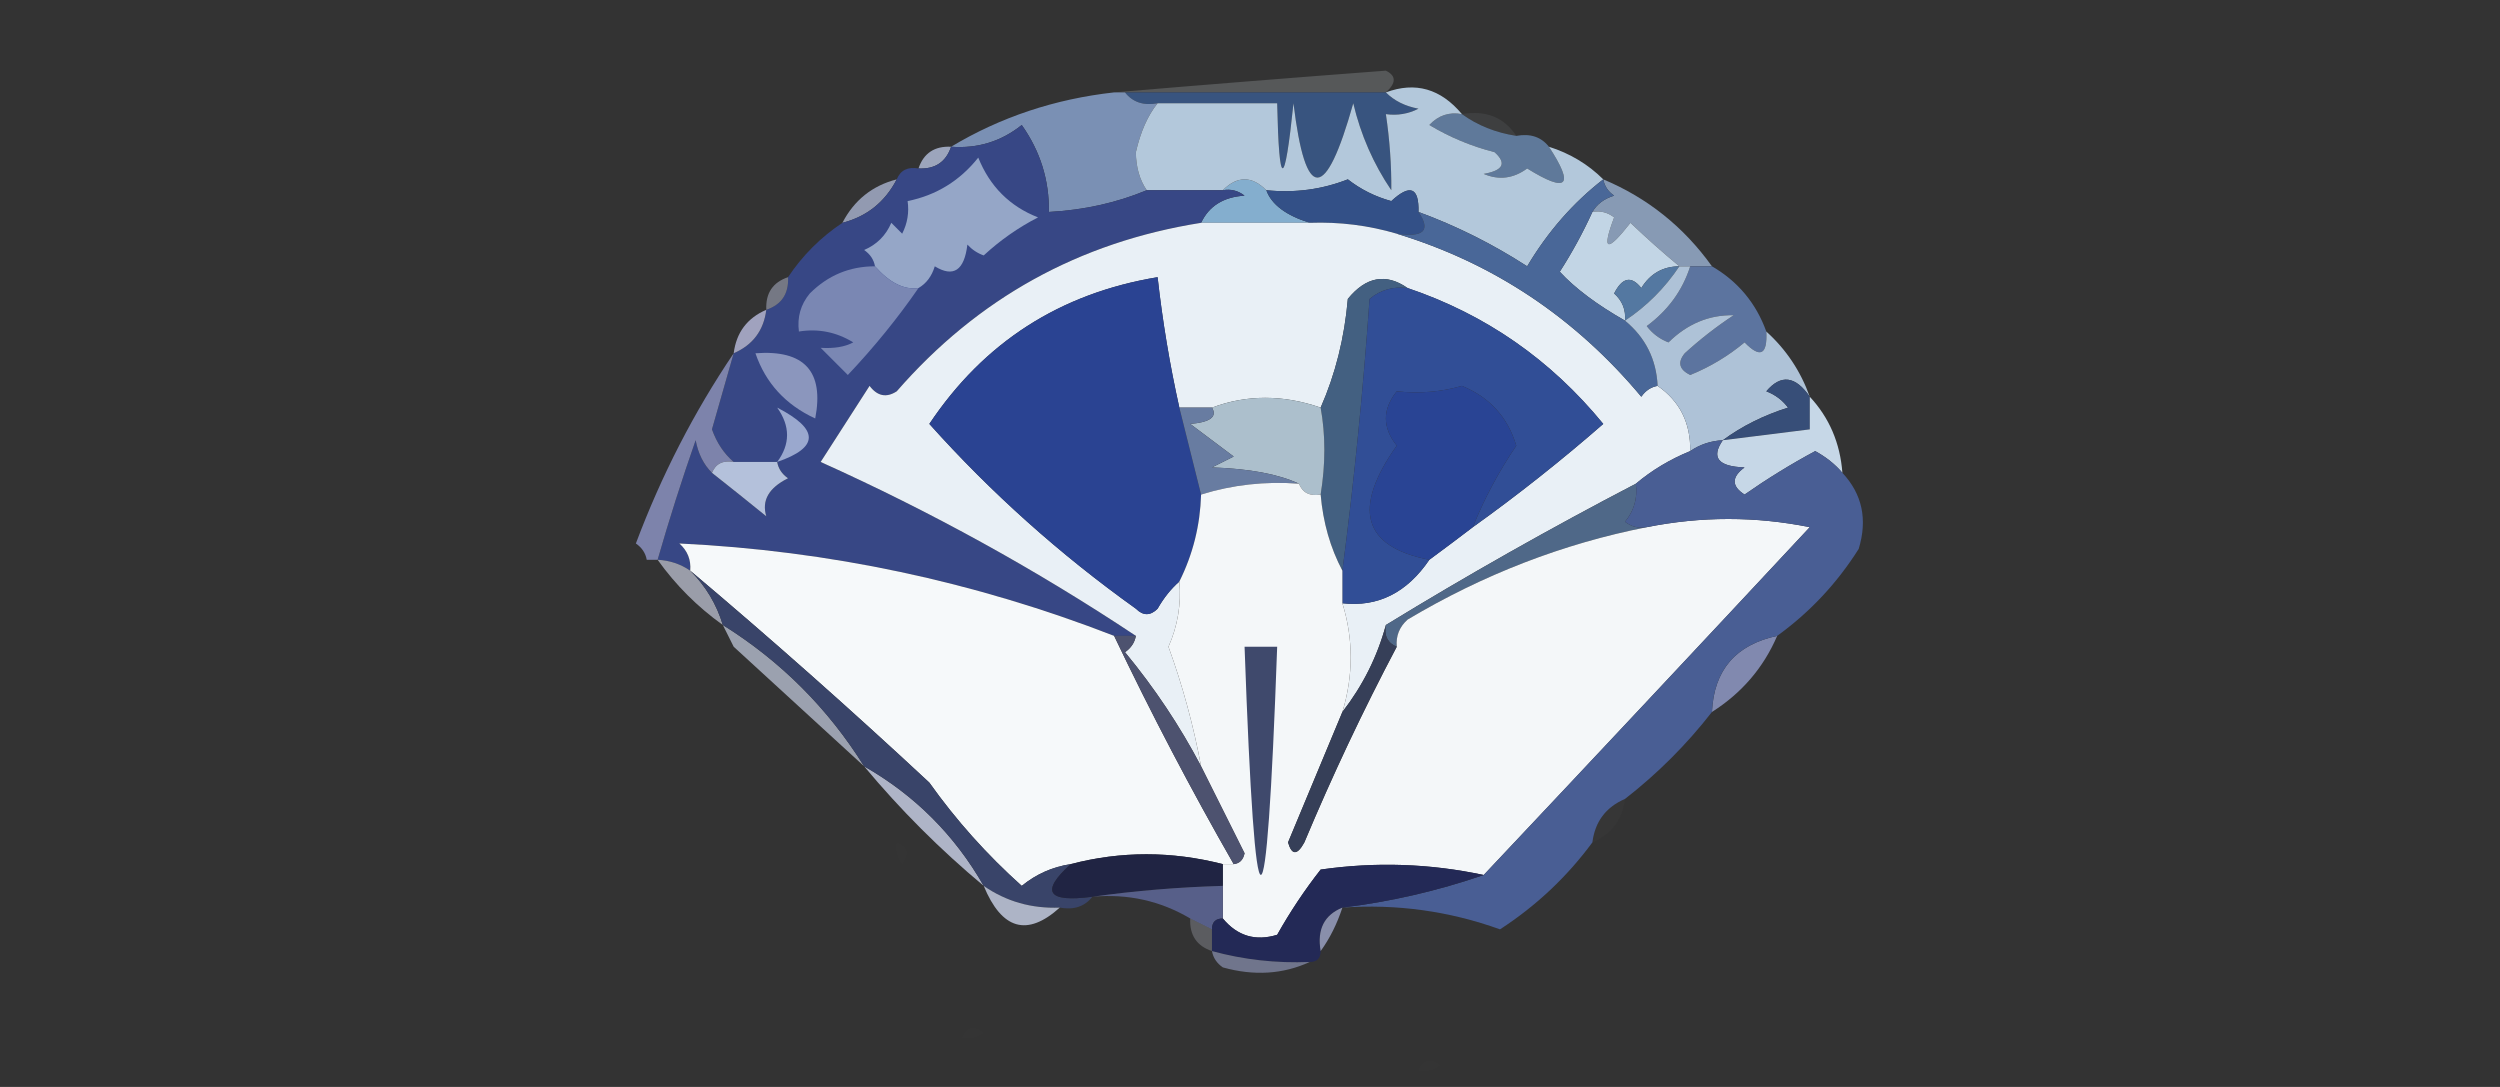
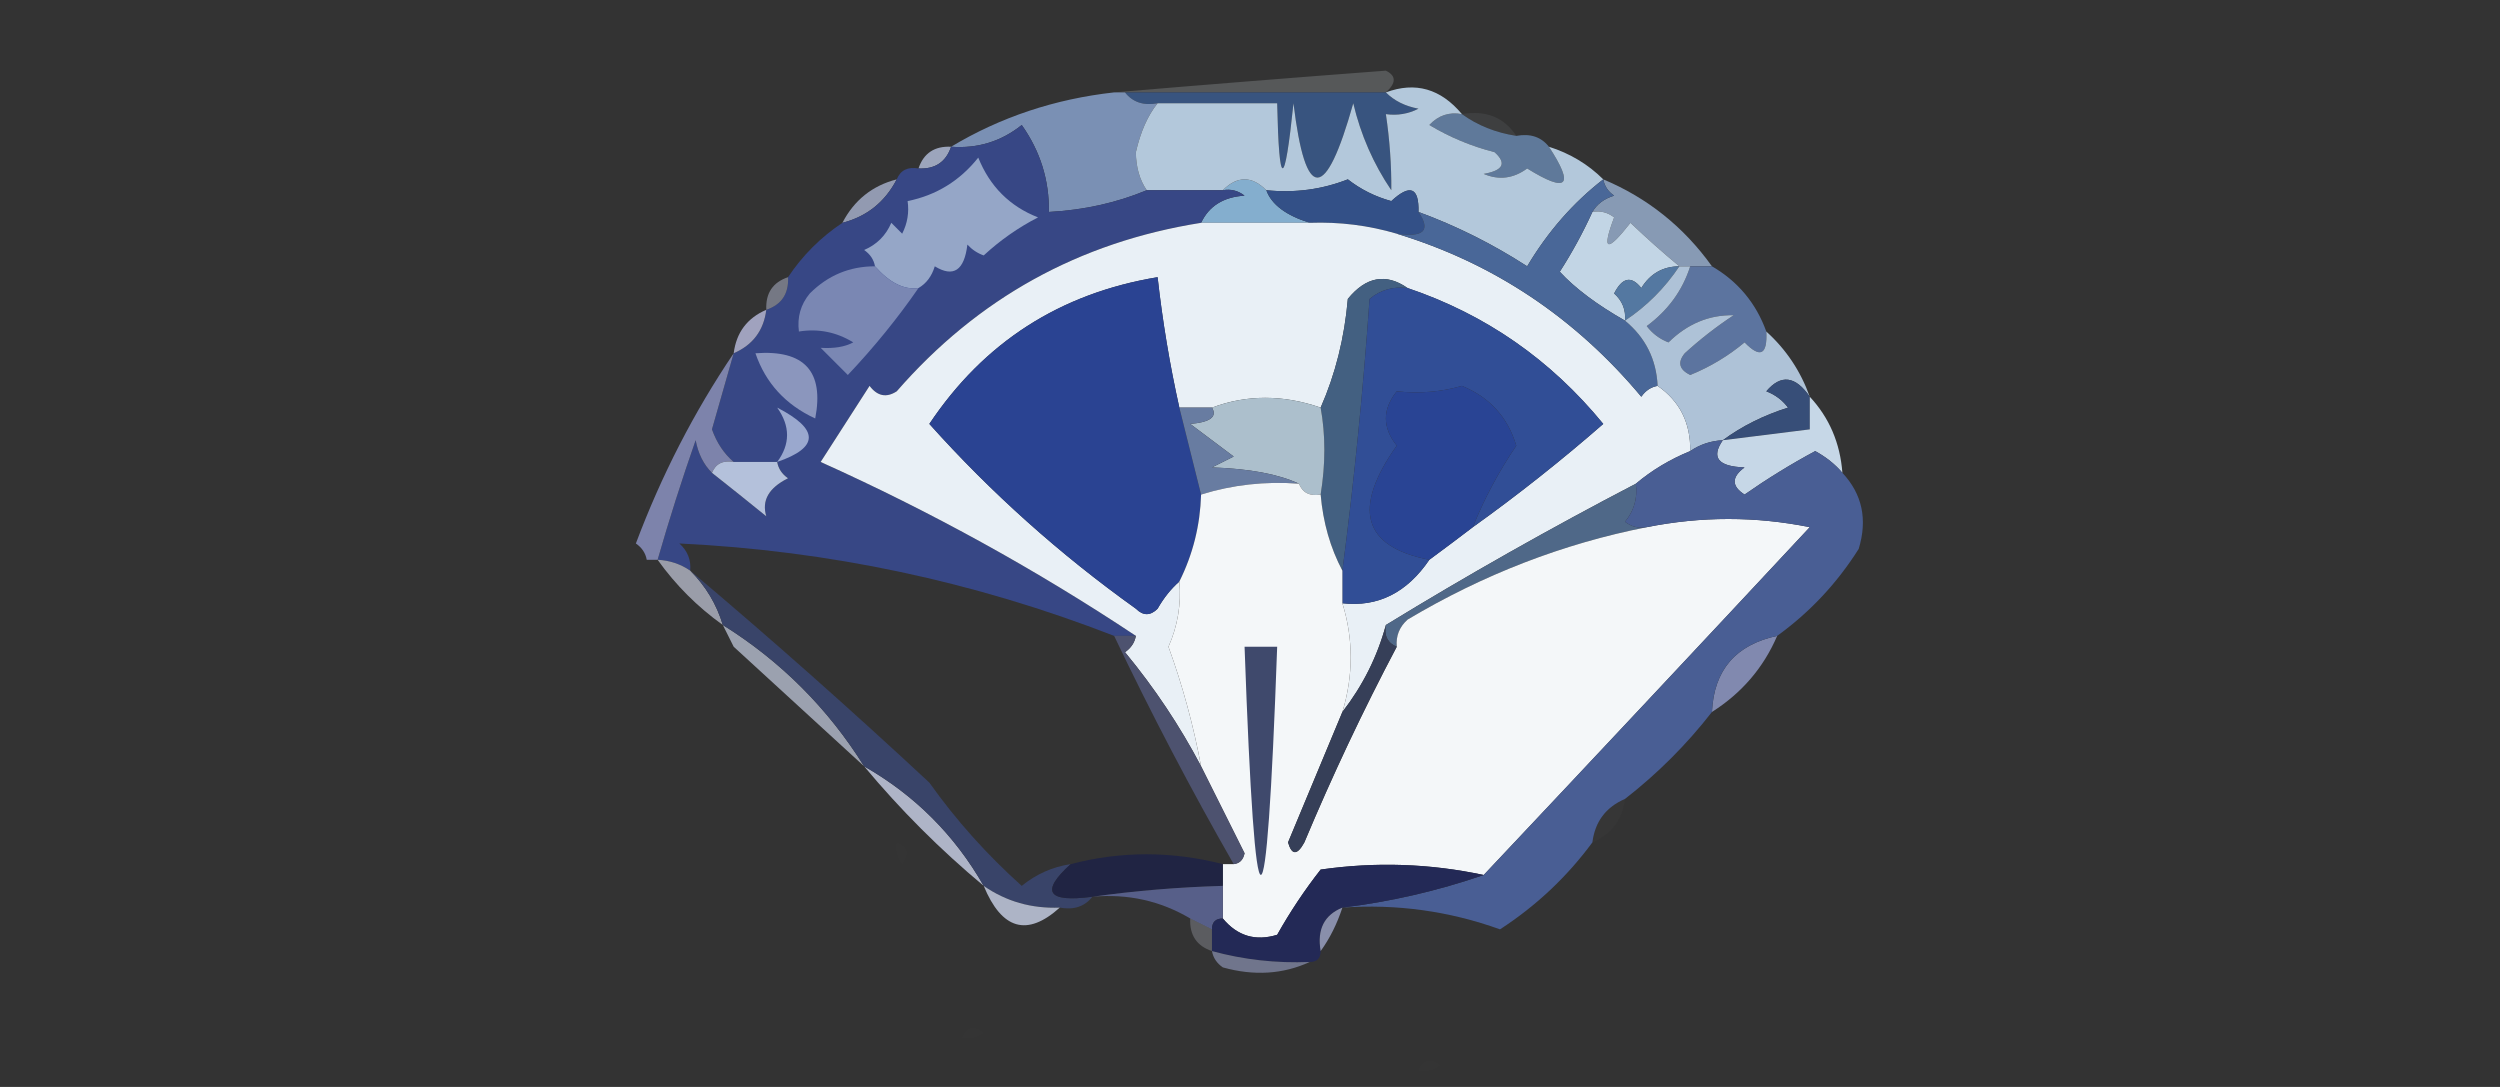
<svg xmlns="http://www.w3.org/2000/svg" version="1.1" width="230px" height="100px" style="shape-rendering:geometricPrecision; text-rendering:geometricPrecision; image-rendering:optimizeQuality; fill-rule:evenodd; clip-rule:evenodd">
  <rect width="100%" height="100%" fill="#333333" stroke="none" />
  <g>
    <path style="opacity:0.201" fill="#e1ebf0" d="M 127.5,8.5 C 119.5,8.5 111.5,8.5 103.5,8.5C 103.167,8.5 102.833,8.5 102.5,8.5C 110.704,7.806 119.038,7.139 127.5,6.5C 128.463,6.97 128.463,7.636 127.5,8.5 Z" />
  </g>
  <g>
    <path style="opacity:1" fill="#38547f" d="M 103.5,8.5 C 111.5,8.5 119.5,8.5 127.5,8.5C 128.263,9.268 129.263,9.768 130.5,10C 129.552,10.483 128.552,10.649 127.5,10.5C 127.851,12.87 128.018,15.203 128,17.5C 126.355,15.075 125.189,12.408 124.5,9.5C 121.939,18.617 120.106,18.617 119,9.5C 118.174,17.473 117.674,17.473 117.5,9.5C 113.833,9.5 110.167,9.5 106.5,9.5C 105.209,9.737 104.209,9.404 103.5,8.5 Z" />
  </g>
  <g>
    <path style="opacity:0.075" fill="#d3dee9" d="M 134.5,10.5 C 136.698,10.12 138.365,10.787 139.5,12.5C 137.597,12.204 135.93,11.537 134.5,10.5 Z" />
  </g>
  <g>
    <path style="opacity:1" fill="#7a90b4" d="M 102.5,8.5 C 102.833,8.5 103.167,8.5 103.5,8.5C 104.209,9.404 105.209,9.737 106.5,9.5C 105.596,10.619 104.93,12.119 104.5,14C 104.514,15.385 104.848,16.551 105.5,17.5C 102.727,18.657 99.727,19.324 96.5,19.5C 96.54,16.576 95.707,13.909 94,11.5C 92.103,13.016 89.936,13.683 87.5,13.5C 92.045,10.773 97.045,9.106 102.5,8.5 Z" />
  </g>
  <g>
    <path style="opacity:0.827" fill="#b2bdd8" d="M 87.5,13.5 C 87.027,14.906 86.027,15.573 84.5,15.5C 84.973,14.094 85.973,13.427 87.5,13.5 Z" />
  </g>
  <g>
    <path style="opacity:1" fill="#5f799a" d="M 134.5,10.5 C 135.93,11.537 137.597,12.204 139.5,12.5C 140.791,12.263 141.791,12.596 142.5,13.5C 144.872,17.128 144.205,17.795 140.5,15.5C 139.232,16.428 137.899,16.595 136.5,16C 138.301,15.683 138.634,15.016 137.5,14C 135.369,13.457 133.369,12.624 131.5,11.5C 132.325,10.614 133.325,10.281 134.5,10.5 Z" />
  </g>
  <g>
    <path style="opacity:1" fill="#84aece" d="M 112.5,17.5 C 113.833,16.167 115.167,16.167 116.5,17.5C 116.981,18.821 118.315,19.821 120.5,20.5C 117.167,20.5 113.833,20.5 110.5,20.5C 111.23,18.955 112.563,18.122 114.5,18C 113.906,17.536 113.239,17.369 112.5,17.5 Z" />
  </g>
  <g>
    <path style="opacity:1" fill="#b3c8db" d="M 134.5,10.5 C 133.325,10.281 132.325,10.614 131.5,11.5C 133.369,12.624 135.369,13.457 137.5,14C 138.634,15.016 138.301,15.683 136.5,16C 137.899,16.595 139.232,16.428 140.5,15.5C 144.205,17.795 144.872,17.128 142.5,13.5C 144.434,14.11 146.101,15.11 147.5,16.5C 144.731,18.647 142.397,21.314 140.5,24.5C 137.319,22.445 133.986,20.779 130.5,19.5C 130.559,17.235 129.726,16.902 128,18.5C 126.527,18.097 125.194,17.43 124,16.5C 121.619,17.435 119.119,17.768 116.5,17.5C 115.167,16.167 113.833,16.167 112.5,17.5C 110.167,17.5 107.833,17.5 105.5,17.5C 104.848,16.551 104.514,15.385 104.5,14C 104.93,12.119 105.596,10.619 106.5,9.5C 110.167,9.5 113.833,9.5 117.5,9.5C 117.674,17.473 118.174,17.473 119,9.5C 120.106,18.617 121.939,18.617 124.5,9.5C 125.189,12.408 126.355,15.075 128,17.5C 128.018,15.203 127.851,12.87 127.5,10.5C 128.552,10.649 129.552,10.483 130.5,10C 129.263,9.768 128.263,9.268 127.5,8.5C 130.212,7.493 132.546,8.159 134.5,10.5 Z" />
  </g>
  <g>
    <path style="opacity:0.855" fill="#a2acc7" d="M 82.5,16.5 C 81.415,18.587 79.749,19.92 77.5,20.5C 78.585,18.413 80.251,17.08 82.5,16.5 Z" />
  </g>
  <g>
    <path style="opacity:1" fill="#335087" d="M 130.5,19.5 C 131.66,21.203 130.993,21.869 128.5,21.5C 125.904,20.735 123.237,20.401 120.5,20.5C 118.315,19.821 116.981,18.821 116.5,17.5C 119.119,17.768 121.619,17.435 124,16.5C 125.194,17.43 126.527,18.097 128,18.5C 129.726,16.902 130.559,17.235 130.5,19.5 Z" />
  </g>
  <g>
    <path style="opacity:0.988" fill="#889bb5" d="M 147.5,16.5 C 151.572,18.208 154.905,20.874 157.5,24.5C 156.833,24.5 156.167,24.5 155.5,24.5C 155.167,24.5 154.833,24.5 154.5,24.5C 152.992,23.254 151.492,21.92 150,20.5C 147.827,23.277 147.327,23.11 148.5,20C 147.906,19.536 147.239,19.369 146.5,19.5C 146.918,18.778 147.584,18.278 148.5,18C 147.944,17.617 147.611,17.117 147.5,16.5 Z" />
  </g>
  <g>
    <path style="opacity:1" fill="#374785" d="M 105.5,17.5 C 107.833,17.5 110.167,17.5 112.5,17.5C 113.239,17.369 113.906,17.536 114.5,18C 112.563,18.122 111.23,18.955 110.5,20.5C 99.284,22.275 89.951,27.441 82.5,36C 81.551,36.617 80.718,36.451 80,35.5C 78.5,37.833 77,40.167 75.5,42.5C 85.702,47.096 95.369,52.429 104.5,58.5C 103.833,58.5 103.167,58.5 102.5,58.5C 89.615,53.493 76.282,50.66 62.5,50C 63.252,50.671 63.586,51.504 63.5,52.5C 62.609,51.89 61.609,51.557 60.5,51.5C 61.555,47.823 62.722,44.156 64,40.5C 64.232,41.737 64.732,42.737 65.5,43.5C 67.123,44.779 68.79,46.113 70.5,47.5C 70.06,46.047 70.727,44.881 72.5,44C 71.944,43.617 71.611,43.117 71.5,42.5C 70.167,42.5 68.833,42.5 67.5,42.5C 66.609,41.739 65.942,40.739 65.5,39.5C 66.173,37.149 66.84,34.816 67.5,32.5C 69.262,31.738 70.262,30.404 70.5,28.5C 71.906,28.027 72.573,27.027 72.5,25.5C 73.833,23.5 75.5,21.833 77.5,20.5C 79.749,19.92 81.415,18.587 82.5,16.5C 82.842,15.662 83.508,15.328 84.5,15.5C 86.027,15.573 87.027,14.906 87.5,13.5C 89.936,13.683 92.103,13.016 94,11.5C 95.707,13.909 96.54,16.576 96.5,19.5C 99.727,19.324 102.727,18.657 105.5,17.5 Z" />
  </g>
  <g>
    <path style="opacity:1" fill="#95a6c7" d="M 84.5,26.5 C 83.183,26.687 81.85,26.02 80.5,24.5C 80.389,23.883 80.056,23.383 79.5,23C 80.667,22.5 81.5,21.667 82,20.5C 82.333,20.833 82.667,21.167 83,21.5C 83.483,20.552 83.65,19.552 83.5,18.5C 86.136,17.965 88.303,16.632 90,14.5C 91.064,17.152 92.898,18.985 95.5,20C 93.693,20.928 92.026,22.094 90.5,23.5C 89.914,23.291 89.414,22.957 89,22.5C 88.716,24.886 87.716,25.552 86,24.5C 85.722,25.416 85.222,26.082 84.5,26.5 Z" />
  </g>
  <g>
    <path style="opacity:1" fill="#c2d5e5" d="M 146.5,19.5 C 147.239,19.369 147.906,19.536 148.5,20C 147.327,23.11 147.827,23.277 150,20.5C 151.492,21.92 152.992,23.254 154.5,24.5C 152.983,24.511 151.816,25.177 151,26.5C 150.086,25.346 149.253,25.513 148.5,27C 149.252,27.671 149.586,28.504 149.5,29.5C 146.903,28.02 144.903,26.52 143.5,25C 144.632,23.235 145.632,21.402 146.5,19.5 Z" />
  </g>
  <g>
    <path style="opacity:1" fill="#e9f0f6" d="M 110.5,20.5 C 113.833,20.5 117.167,20.5 120.5,20.5C 123.237,20.401 125.904,20.735 128.5,21.5C 137.405,24.212 144.905,29.212 151,36.5C 151.383,35.944 151.883,35.611 152.5,35.5C 154.539,36.911 155.539,38.911 155.5,41.5C 153.632,42.263 151.965,43.263 150.5,44.5C 142.636,48.596 134.969,52.929 127.5,57.5C 126.715,60.404 125.381,63.07 123.5,65.5C 124.519,62.128 124.519,58.794 123.5,55.5C 126.763,55.871 129.429,54.538 131.5,51.5C 132.872,50.488 134.205,49.488 135.5,48.5C 139.625,45.547 143.625,42.381 147.5,39C 142.662,33.087 136.662,28.921 129.5,26.5C 127.511,25.113 125.678,25.447 124,27.5C 123.689,31.09 122.856,34.423 121.5,37.5C 118.031,36.3 114.698,36.3 111.5,37.5C 110.5,37.5 109.5,37.5 108.5,37.5C 107.619,33.546 106.952,29.546 106.5,25.5C 97.523,26.986 90.523,31.486 85.5,39C 91.174,45.338 97.508,51.004 104.5,56C 105.167,56.667 105.833,56.667 106.5,56C 107.066,55.005 107.733,54.172 108.5,53.5C 108.682,55.591 108.348,57.591 107.5,59.5C 108.809,63.107 109.809,66.774 110.5,70.5C 108.562,66.808 106.229,63.307 103.5,60C 104.056,59.617 104.389,59.117 104.5,58.5C 95.369,52.429 85.702,47.096 75.5,42.5C 77,40.167 78.5,37.833 80,35.5C 80.718,36.451 81.551,36.617 82.5,36C 89.951,27.441 99.284,22.275 110.5,20.5 Z" />
  </g>
  <g>
    <path style="opacity:0.561" fill="#aaafc5" d="M 72.5,25.5 C 72.573,27.027 71.906,28.027 70.5,28.5C 70.427,26.973 71.094,25.973 72.5,25.5 Z" />
  </g>
  <g>
    <path style="opacity:1" fill="#7a87b3" d="M 80.5,24.5 C 81.85,26.02 83.183,26.687 84.5,26.5C 82.589,29.27 80.422,31.937 78,34.5C 77.167,33.667 76.333,32.833 75.5,32C 76.738,32.077 77.738,31.911 78.5,31.5C 76.955,30.548 75.288,30.215 73.5,30.5C 73.33,29.178 73.663,28.011 74.5,27C 76.169,25.331 78.169,24.498 80.5,24.5 Z" />
  </g>
  <g>
    <path style="opacity:1" fill="#5c749f" d="M 155.5,24.5 C 156.167,24.5 156.833,24.5 157.5,24.5C 159.89,25.891 161.557,27.891 162.5,30.5C 162.611,32.648 161.944,32.981 160.5,31.5C 158.999,32.752 157.332,33.752 155.5,34.5C 154.479,33.998 154.312,33.332 155,32.5C 156.41,31.212 157.91,30.046 159.5,29C 157.24,28.956 155.24,29.789 153.5,31.5C 152.692,31.192 152.025,30.692 151.5,30C 153.464,28.549 154.797,26.716 155.5,24.5 Z" />
  </g>
  <g>
    <path style="opacity:1" fill="#5478a1" d="M 154.5,24.5 C 153.167,26.5 151.5,28.167 149.5,29.5C 149.586,28.504 149.252,27.671 148.5,27C 149.253,25.513 150.086,25.346 151,26.5C 151.816,25.177 152.983,24.511 154.5,24.5 Z" />
  </g>
  <g>
    <path style="opacity:0.925" fill="#a8abc9" d="M 70.5,28.5 C 70.262,30.404 69.262,31.738 67.5,32.5C 67.738,30.596 68.738,29.262 70.5,28.5 Z" />
  </g>
  <g>
    <path style="opacity:1" fill="#2a4392" d="M 108.5,37.5 C 109.167,40.167 109.833,42.833 110.5,45.5C 110.416,48.327 109.75,50.994 108.5,53.5C 107.733,54.172 107.066,55.005 106.5,56C 105.833,56.667 105.167,56.667 104.5,56C 97.508,51.004 91.174,45.338 85.5,39C 90.523,31.486 97.523,26.986 106.5,25.5C 106.952,29.546 107.619,33.546 108.5,37.5 Z" />
  </g>
  <g>
    <path style="opacity:1" fill="#436081" d="M 129.5,26.5 C 128.178,26.33 127.011,26.663 126,27.5C 125.41,35.936 124.577,44.269 123.5,52.5C 122.388,50.401 121.721,48.067 121.5,45.5C 121.957,42.691 121.957,40.024 121.5,37.5C 122.856,34.423 123.689,31.09 124,27.5C 125.678,25.447 127.511,25.113 129.5,26.5 Z" />
  </g>
  <g>
    <path style="opacity:1" fill="#8b96bd" d="M 69.5,32.5 C 74,32.164 75.833,34.164 75,38.5C 72.273,37.241 70.439,35.241 69.5,32.5 Z" />
  </g>
  <g>
    <path style="opacity:1" fill="#496798" d="M 147.5,16.5 C 147.611,17.117 147.944,17.617 148.5,18C 147.584,18.278 146.918,18.778 146.5,19.5C 145.632,21.402 144.632,23.235 143.5,25C 144.903,26.52 146.903,28.02 149.5,29.5C 151.385,31.053 152.385,33.053 152.5,35.5C 151.883,35.611 151.383,35.944 151,36.5C 144.905,29.212 137.405,24.212 128.5,21.5C 130.993,21.869 131.66,21.203 130.5,19.5C 133.986,20.779 137.319,22.445 140.5,24.5C 142.397,21.314 144.731,18.647 147.5,16.5 Z" />
  </g>
  <g>
    <path style="opacity:1" fill="#314e96" d="M 129.5,26.5 C 136.662,28.921 142.662,33.087 147.5,39C 143.625,42.381 139.625,45.547 135.5,48.5C 136.541,45.906 137.874,43.406 139.5,41C 138.713,38.379 137.046,36.546 134.5,35.5C 132.574,36.061 130.574,36.227 128.5,36C 127.167,37.667 127.167,39.333 128.5,41C 124.383,46.812 125.383,50.312 131.5,51.5C 129.429,54.538 126.763,55.871 123.5,55.5C 123.5,54.5 123.5,53.5 123.5,52.5C 124.577,44.269 125.41,35.936 126,27.5C 127.011,26.663 128.178,26.33 129.5,26.5 Z" />
  </g>
  <g>
    <path style="opacity:1" fill="#aec2d7" d="M 154.5,24.5 C 154.833,24.5 155.167,24.5 155.5,24.5C 154.797,26.716 153.464,28.549 151.5,30C 152.025,30.692 152.692,31.192 153.5,31.5C 155.24,29.789 157.24,28.956 159.5,29C 157.91,30.046 156.41,31.212 155,32.5C 154.312,33.332 154.479,33.998 155.5,34.5C 157.332,33.752 158.999,32.752 160.5,31.5C 161.944,32.981 162.611,32.648 162.5,30.5C 164.326,32.148 165.66,34.148 166.5,36.5C 165.179,34.58 163.846,34.413 162.5,36C 163.308,36.308 163.975,36.808 164.5,37.5C 162.255,38.208 160.255,39.208 158.5,40.5C 157.391,40.557 156.391,40.89 155.5,41.5C 155.539,38.911 154.539,36.911 152.5,35.5C 152.385,33.053 151.385,31.053 149.5,29.5C 151.5,28.167 153.167,26.5 154.5,24.5 Z" />
  </g>
  <g>
    <path style="opacity:1" fill="#acbfcc" d="M 111.5,37.5 C 114.698,36.3 118.031,36.3 121.5,37.5C 121.957,40.024 121.957,42.691 121.5,45.5C 120.508,45.672 119.842,45.338 119.5,44.5C 117.622,43.62 114.955,43.12 111.5,43C 112.167,42.667 112.833,42.333 113.5,42C 112.167,41 110.833,40 109.5,39C 111.343,38.841 112.009,38.341 111.5,37.5 Z" />
  </g>
  <g>
    <path style="opacity:1" fill="#7d83ab" d="M 67.5,32.5 C 66.84,34.816 66.173,37.149 65.5,39.5C 65.942,40.739 66.609,41.739 67.5,42.5C 66.508,42.328 65.842,42.662 65.5,43.5C 64.732,42.737 64.232,41.737 64,40.5C 62.722,44.156 61.555,47.823 60.5,51.5C 60.167,51.5 59.833,51.5 59.5,51.5C 59.389,50.883 59.056,50.383 58.5,50C 60.852,43.734 63.852,37.901 67.5,32.5 Z" />
  </g>
  <g>
    <path style="opacity:1" fill="#374e78" d="M 166.5,36.5 C 166.5,37.5 166.5,38.5 166.5,39.5C 163.833,39.833 161.167,40.167 158.5,40.5C 160.255,39.208 162.255,38.208 164.5,37.5C 163.975,36.808 163.308,36.308 162.5,36C 163.846,34.413 165.179,34.58 166.5,36.5 Z" />
  </g>
  <g>
    <path style="opacity:1" fill="#9aa8ce" d="M 71.5,42.5 C 72.712,40.867 72.712,39.201 71.5,37.5C 75.379,39.498 75.379,41.164 71.5,42.5 Z" />
  </g>
  <g>
    <path style="opacity:1" fill="#687ca1" d="M 108.5,37.5 C 109.5,37.5 110.5,37.5 111.5,37.5C 112.009,38.341 111.343,38.841 109.5,39C 110.833,40 112.167,41 113.5,42C 112.833,42.333 112.167,42.667 111.5,43C 114.955,43.12 117.622,43.62 119.5,44.5C 116.391,44.264 113.391,44.597 110.5,45.5C 109.833,42.833 109.167,40.167 108.5,37.5 Z" />
  </g>
  <g>
    <path style="opacity:1" fill="#294494" d="M 135.5,48.5 C 134.205,49.488 132.872,50.488 131.5,51.5C 125.383,50.312 124.383,46.812 128.5,41C 127.167,39.333 127.167,37.667 128.5,36C 130.574,36.227 132.574,36.061 134.5,35.5C 137.046,36.546 138.713,38.379 139.5,41C 137.874,43.406 136.541,45.906 135.5,48.5 Z" />
  </g>
  <g>
    <path style="opacity:1" fill="#c6d7e7" d="M 166.5,36.5 C 168.293,38.426 169.293,40.759 169.5,43.5C 168.844,42.722 168.011,42.056 167,41.5C 164.766,42.702 162.599,44.035 160.5,45.5C 159.289,44.726 159.289,43.893 160.5,43C 158.065,42.925 157.398,42.092 158.5,40.5C 161.167,40.167 163.833,39.833 166.5,39.5C 166.5,38.5 166.5,37.5 166.5,36.5 Z" />
  </g>
  <g>
    <path style="opacity:1" fill="#b4c1db" d="M 67.5,42.5 C 68.833,42.5 70.167,42.5 71.5,42.5C 71.611,43.117 71.944,43.617 72.5,44C 70.727,44.881 70.06,46.047 70.5,47.5C 68.79,46.113 67.123,44.779 65.5,43.5C 65.842,42.662 66.508,42.328 67.5,42.5 Z" />
  </g>
  <g>
    <path style="opacity:1" fill="#4f6888" d="M 150.5,44.5 C 150.67,45.822 150.337,46.989 149.5,48C 150.094,48.464 150.761,48.631 151.5,48.5C 143.795,50.019 136.461,52.852 129.5,57C 128.748,57.671 128.414,58.504 128.5,59.5C 127.662,59.158 127.328,58.492 127.5,57.5C 134.969,52.929 142.636,48.596 150.5,44.5 Z" />
  </g>
  <g>
    <path style="opacity:1" fill="#f4f7f9" d="M 119.5,44.5 C 119.842,45.338 120.508,45.672 121.5,45.5C 121.721,48.067 122.388,50.401 123.5,52.5C 123.5,53.5 123.5,54.5 123.5,55.5C 124.519,58.794 124.519,62.128 123.5,65.5C 121.846,69.479 120.179,73.479 118.5,77.5C 118.846,78.696 119.346,78.696 120,77.5C 122.574,71.353 125.408,65.353 128.5,59.5C 128.414,58.504 128.748,57.671 129.5,57C 136.461,52.852 143.795,50.019 151.5,48.5C 156.517,47.497 161.517,47.497 166.5,48.5C 156.484,59.241 146.484,69.907 136.5,80.5C 131.552,79.441 126.552,79.274 121.5,80C 120.023,81.884 118.69,83.884 117.5,86C 115.505,86.613 113.838,86.113 112.5,84.5C 112.5,83.5 112.5,82.5 112.5,81.5C 112.5,80.833 112.5,80.167 112.5,79.5C 112.833,79.5 113.167,79.5 113.5,79.5C 114.043,79.44 114.376,79.107 114.5,78.5C 113.153,75.807 111.82,73.14 110.5,70.5C 109.809,66.774 108.809,63.107 107.5,59.5C 108.348,57.591 108.682,55.591 108.5,53.5C 109.75,50.994 110.416,48.327 110.5,45.5C 113.391,44.597 116.391,44.264 119.5,44.5 Z" />
  </g>
  <g>
    <path style="opacity:0.004" fill="#fcfdfc" d="M 59.5,51.5 C 58.833,52.167 58.833,52.167 59.5,51.5 Z" />
  </g>
  <g>
    <path style="opacity:0.776" fill="#b8bccb" d="M 60.5,51.5 C 61.609,51.557 62.609,51.89 63.5,52.5C 64.925,53.922 65.925,55.589 66.5,57.5C 64.167,55.833 62.167,53.833 60.5,51.5 Z" />
  </g>
  <g>
-     <path style="opacity:1" fill="#f6f9fa" d="M 102.5,58.5 C 105.894,65.62 109.56,72.62 113.5,79.5C 113.167,79.5 112.833,79.5 112.5,79.5C 107.787,78.291 103.121,78.291 98.5,79.5C 96.83,79.751 95.33,80.418 94,81.5C 90.796,78.631 87.963,75.465 85.5,72C 78.301,65.298 70.968,58.798 63.5,52.5C 63.586,51.504 63.252,50.671 62.5,50C 76.282,50.66 89.615,53.493 102.5,58.5 Z" />
-   </g>
+     </g>
  <g>
    <path style="opacity:0.012" fill="#fbfcf8" d="M 58.5,53.5 C 59.833,54.167 59.833,54.167 58.5,53.5 Z" />
  </g>
  <g>
    <path style="opacity:0.78" fill="#b8c0d2" d="M 66.5,57.5 C 71.833,60.833 76.167,65.167 79.5,70.5C 75.5,66.833 71.5,63.167 67.5,59.5C 67.167,58.833 66.833,58.167 66.5,57.5 Z" />
  </g>
  <g>
    <path style="opacity:0.008" fill="#fafcfb" d="M 67.5,59.5 C 66.833,60.167 66.833,60.167 67.5,59.5 Z" />
  </g>
  <g>
    <path style="opacity:1" fill="#8189af" d="M 163.5,58.5 C 162.243,61.427 160.243,63.761 157.5,65.5C 157.682,61.648 159.682,59.315 163.5,58.5 Z" />
  </g>
  <g>
    <path style="opacity:1" fill="#495e94" d="M 158.5,40.5 C 157.398,42.092 158.065,42.925 160.5,43C 159.289,43.893 159.289,44.726 160.5,45.5C 162.599,44.035 164.766,42.702 167,41.5C 168.011,42.056 168.844,42.722 169.5,43.5C 171.326,45.455 171.826,47.788 171,50.5C 169,53.666 166.5,56.332 163.5,58.5C 159.682,59.315 157.682,61.648 157.5,65.5C 155.167,68.5 152.5,71.167 149.5,73.5C 147.738,74.262 146.738,75.596 146.5,77.5C 144.154,80.679 141.321,83.346 138,85.5C 133.319,83.815 128.485,83.148 123.5,83.5C 127.935,82.956 132.268,81.956 136.5,80.5C 146.484,69.907 156.484,59.241 166.5,48.5C 161.517,47.497 156.517,47.497 151.5,48.5C 150.761,48.631 150.094,48.464 149.5,48C 150.337,46.989 150.67,45.822 150.5,44.5C 151.965,43.263 153.632,42.263 155.5,41.5C 156.391,40.89 157.391,40.557 158.5,40.5 Z" />
  </g>
  <g>
    <path style="opacity:1" fill="#363f58" d="M 127.5,57.5 C 127.328,58.492 127.662,59.158 128.5,59.5C 125.408,65.353 122.574,71.353 120,77.5C 119.346,78.696 118.846,78.696 118.5,77.5C 120.179,73.479 121.846,69.479 123.5,65.5C 125.381,63.07 126.715,60.404 127.5,57.5 Z" />
  </g>
  <g>
    <path style="opacity:0.925" fill="#b8bed3" d="M 79.5,70.5 C 84.167,73.167 87.833,76.833 90.5,81.5C 86.5,78.167 82.833,74.5 79.5,70.5 Z" />
  </g>
  <g>
    <path style="opacity:1" fill="#394469" d="M 63.5,52.5 C 70.968,58.798 78.301,65.298 85.5,72C 87.963,75.465 90.796,78.631 94,81.5C 95.33,80.418 96.83,79.751 98.5,79.5C 95.694,82.044 96.36,83.044 100.5,82.5C 99.791,83.404 98.791,83.737 97.5,83.5C 94.891,83.6 92.558,82.933 90.5,81.5C 87.833,76.833 84.167,73.167 79.5,70.5C 76.167,65.167 71.833,60.833 66.5,57.5C 65.925,55.589 64.925,53.922 63.5,52.5 Z" />
  </g>
  <g>
    <path style="opacity:1" fill="#4d526f" d="M 102.5,58.5 C 103.167,58.5 103.833,58.5 104.5,58.5C 104.389,59.117 104.056,59.617 103.5,60C 106.229,63.307 108.562,66.808 110.5,70.5C 111.82,73.14 113.153,75.807 114.5,78.5C 114.376,79.107 114.043,79.44 113.5,79.5C 109.56,72.62 105.894,65.62 102.5,58.5 Z" />
  </g>
  <g>
    <path style="opacity:1" fill="#3f496c" d="M 114.5,59.5 C 115.5,59.5 116.5,59.5 117.5,59.5C 116.499,87.488 115.499,87.488 114.5,59.5 Z" />
  </g>
  <g>
    <path style="opacity:0.02" fill="#dbdeea" d="M 149.5,73.5 C 149.262,75.404 148.262,76.738 146.5,77.5C 146.738,75.596 147.738,74.262 149.5,73.5 Z" />
  </g>
  <g>
    <path style="opacity:0.006" fill="#fcfdfb" d="M 82.5,77.5 C 83.525,77.897 83.692,78.563 83,79.5C 82.536,78.906 82.369,78.239 82.5,77.5 Z" />
  </g>
  <g>
    <path style="opacity:1" fill="#202443" d="M 112.5,79.5 C 112.5,80.167 112.5,80.833 112.5,81.5C 108.418,81.617 104.418,81.95 100.5,82.5C 96.36,83.044 95.694,82.044 98.5,79.5C 103.121,78.291 107.787,78.291 112.5,79.5 Z" />
  </g>
  <g>
    <path style="opacity:0.918" fill="#b8c0d3" d="M 90.5,81.5 C 92.558,82.933 94.891,83.6 97.5,83.5C 94.5,86.199 92.166,85.532 90.5,81.5 Z" />
  </g>
  <g>
    <path style="opacity:1" fill="#575f89" d="M 100.5,82.5 C 104.418,81.95 108.418,81.617 112.5,81.5C 112.5,82.5 112.5,83.5 112.5,84.5C 111.833,84.5 111.5,84.833 111.5,85.5C 110.833,85.167 110.167,84.833 109.5,84.5C 106.754,82.874 103.754,82.207 100.5,82.5 Z" />
  </g>
  <g>
    <path style="opacity:1" fill="#232956" d="M 136.5,80.5 C 132.268,81.956 127.935,82.956 123.5,83.5C 121.824,84.183 121.157,85.517 121.5,87.5C 121.5,88.167 121.167,88.5 120.5,88.5C 117.43,88.632 114.43,88.299 111.5,87.5C 111.5,86.833 111.5,86.167 111.5,85.5C 111.5,84.833 111.833,84.5 112.5,84.5C 113.838,86.113 115.505,86.613 117.5,86C 118.69,83.884 120.023,81.884 121.5,80C 126.552,79.274 131.552,79.441 136.5,80.5 Z" />
  </g>
  <g>
    <path style="opacity:0.882" fill="#949bbb" d="M 123.5,83.5 C 123.011,84.995 122.345,86.329 121.5,87.5C 121.157,85.517 121.824,84.183 123.5,83.5 Z" />
  </g>
  <g>
    <path style="opacity:0.263" fill="#c9cddd" d="M 109.5,84.5 C 110.167,84.833 110.833,85.167 111.5,85.5C 111.5,86.167 111.5,86.833 111.5,87.5C 110.094,87.027 109.427,86.027 109.5,84.5 Z" />
  </g>
  <g>
    <path style="opacity:0.741" fill="#868cac" d="M 111.5,87.5 C 114.43,88.299 117.43,88.632 120.5,88.5C 118.034,89.634 115.367,89.801 112.5,89C 111.944,88.617 111.611,88.117 111.5,87.5 Z" />
  </g>
  <g>
    <path style="opacity:0.006" fill="#fbfcfb" d="M 88.5,95.5 C 88.897,94.475 89.563,94.308 90.5,95C 89.906,95.464 89.239,95.631 88.5,95.5 Z" />
  </g>
  <g>
    <path style="opacity:0.004" fill="#fbfbfa" d="M 130.5,98.5 C 130.897,97.475 131.563,97.308 132.5,98C 131.906,98.464 131.239,98.631 130.5,98.5 Z" />
  </g>
  <g>
    <path style="opacity:0.008" fill="#fbfcfa" d="M 89.5,99.5 C 88.833,98.167 88.833,98.167 89.5,99.5 Z" />
  </g>
</svg>